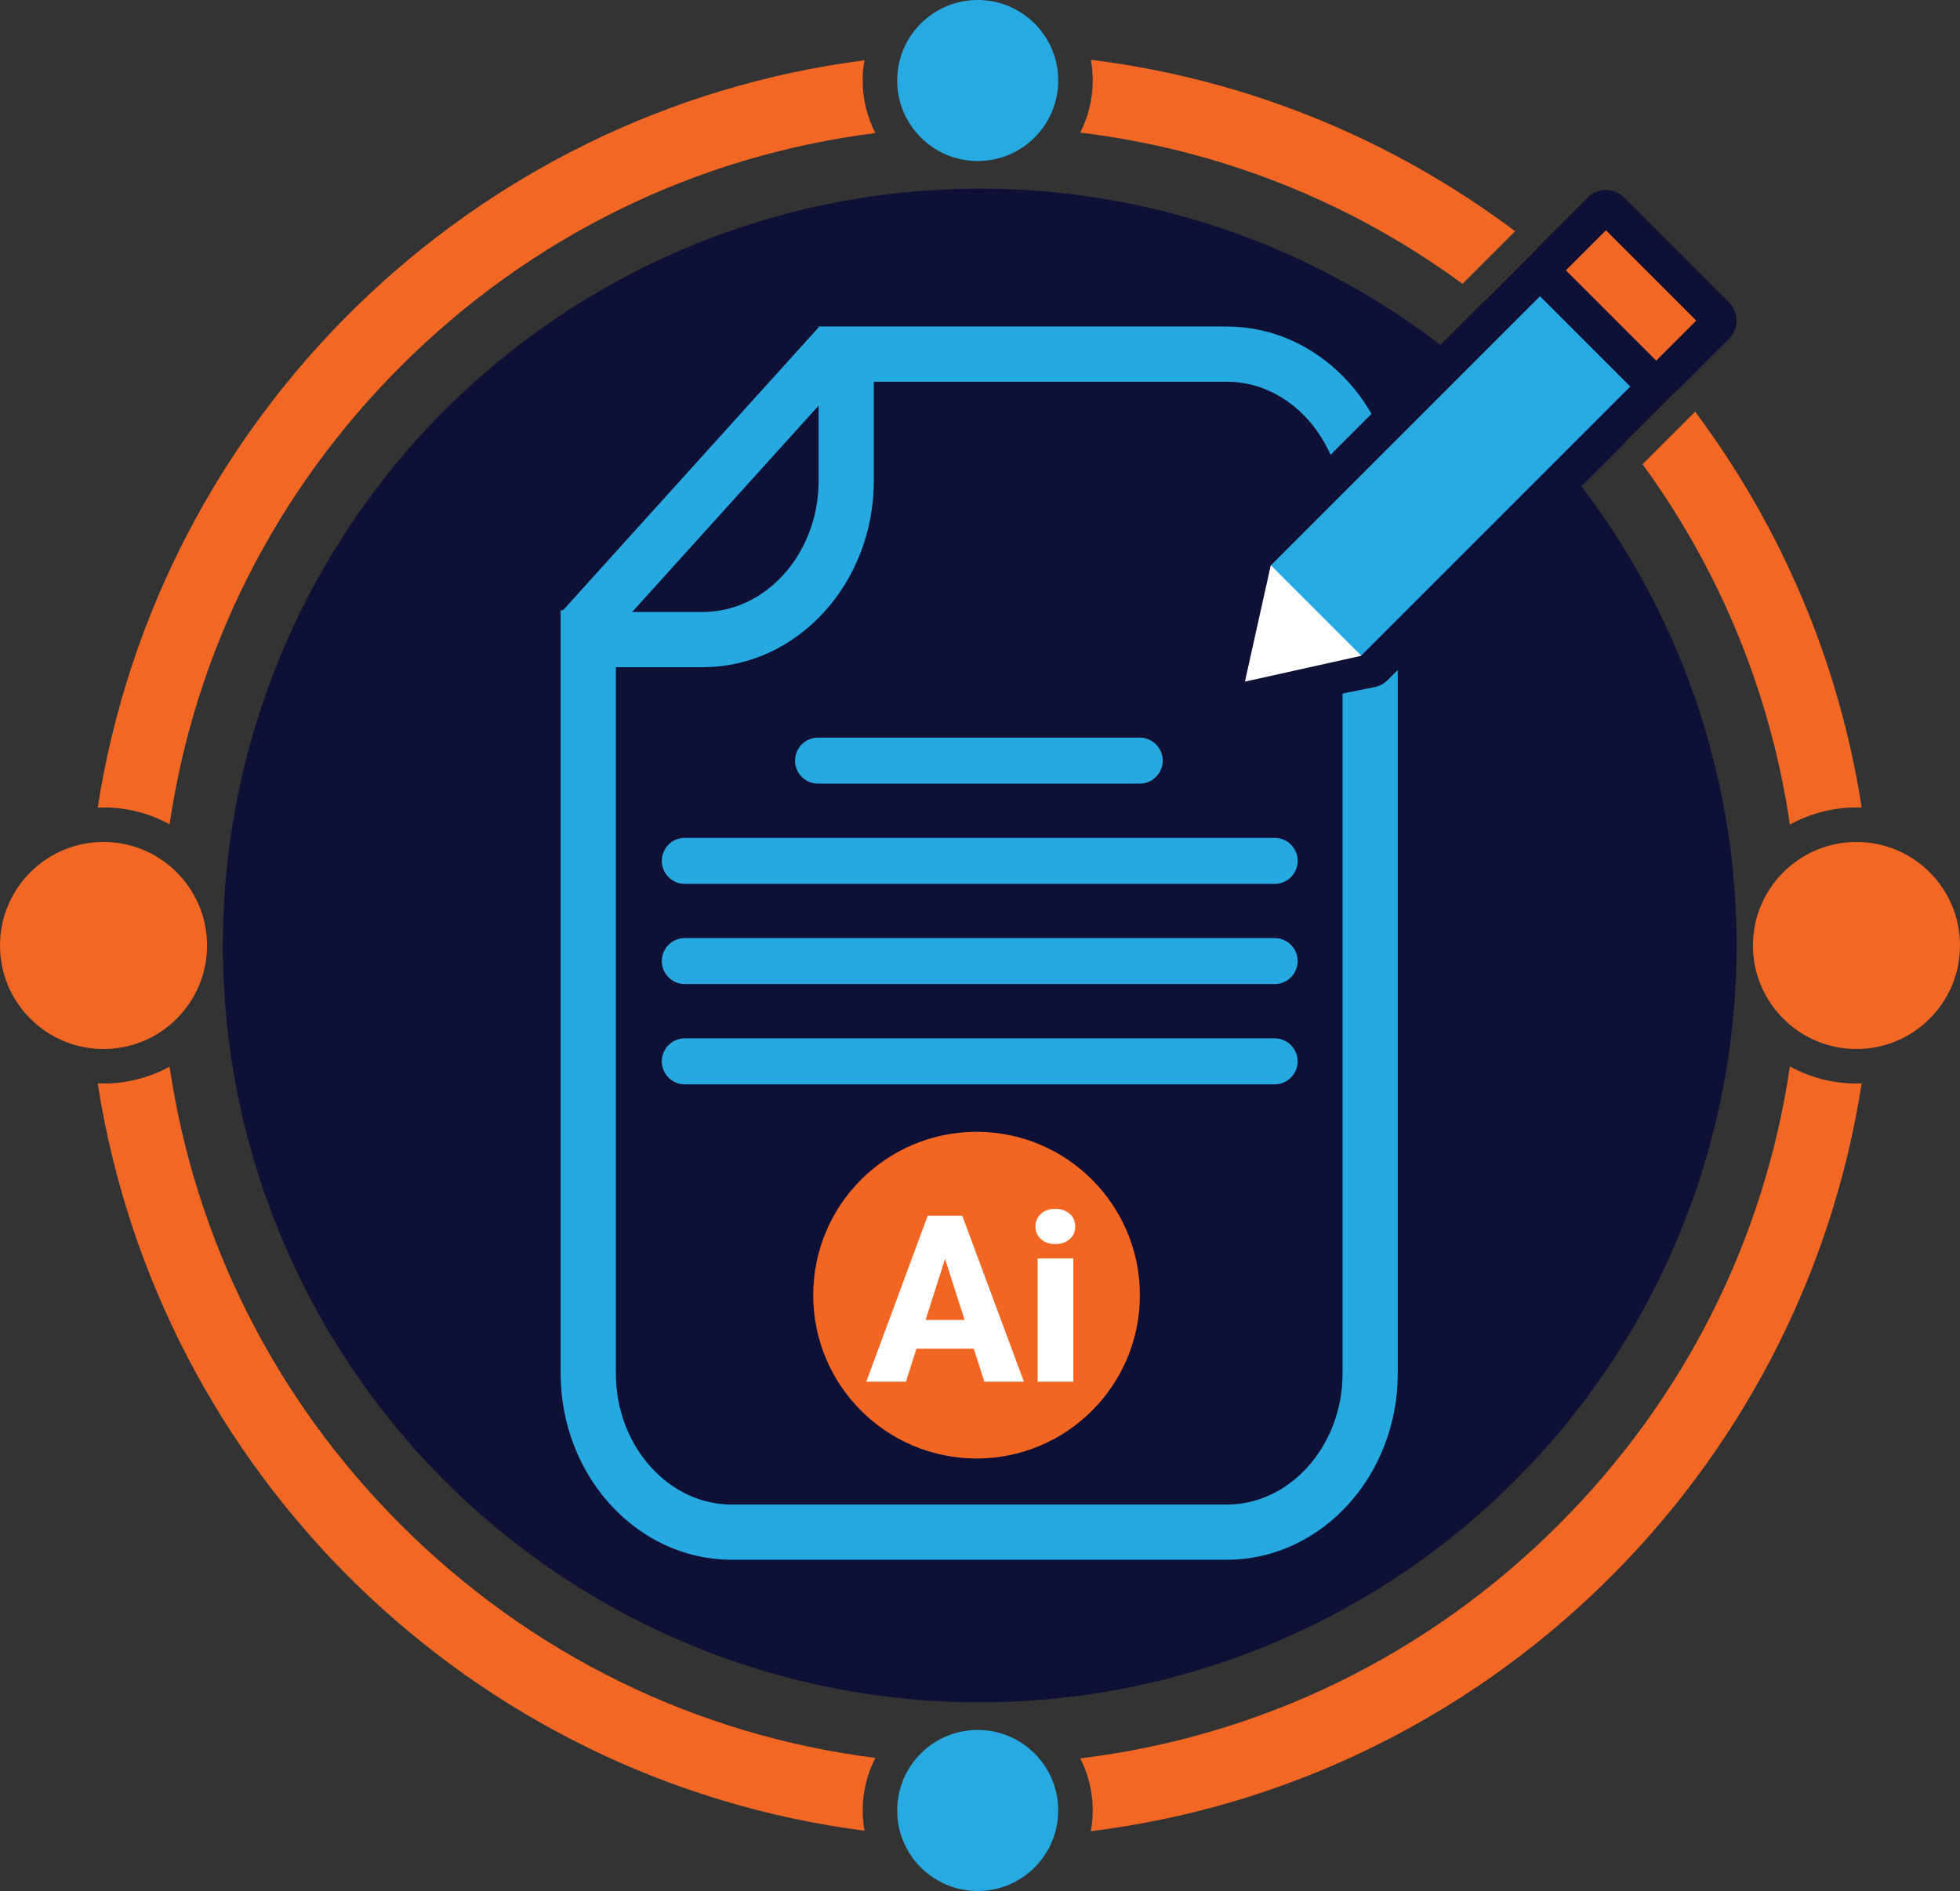
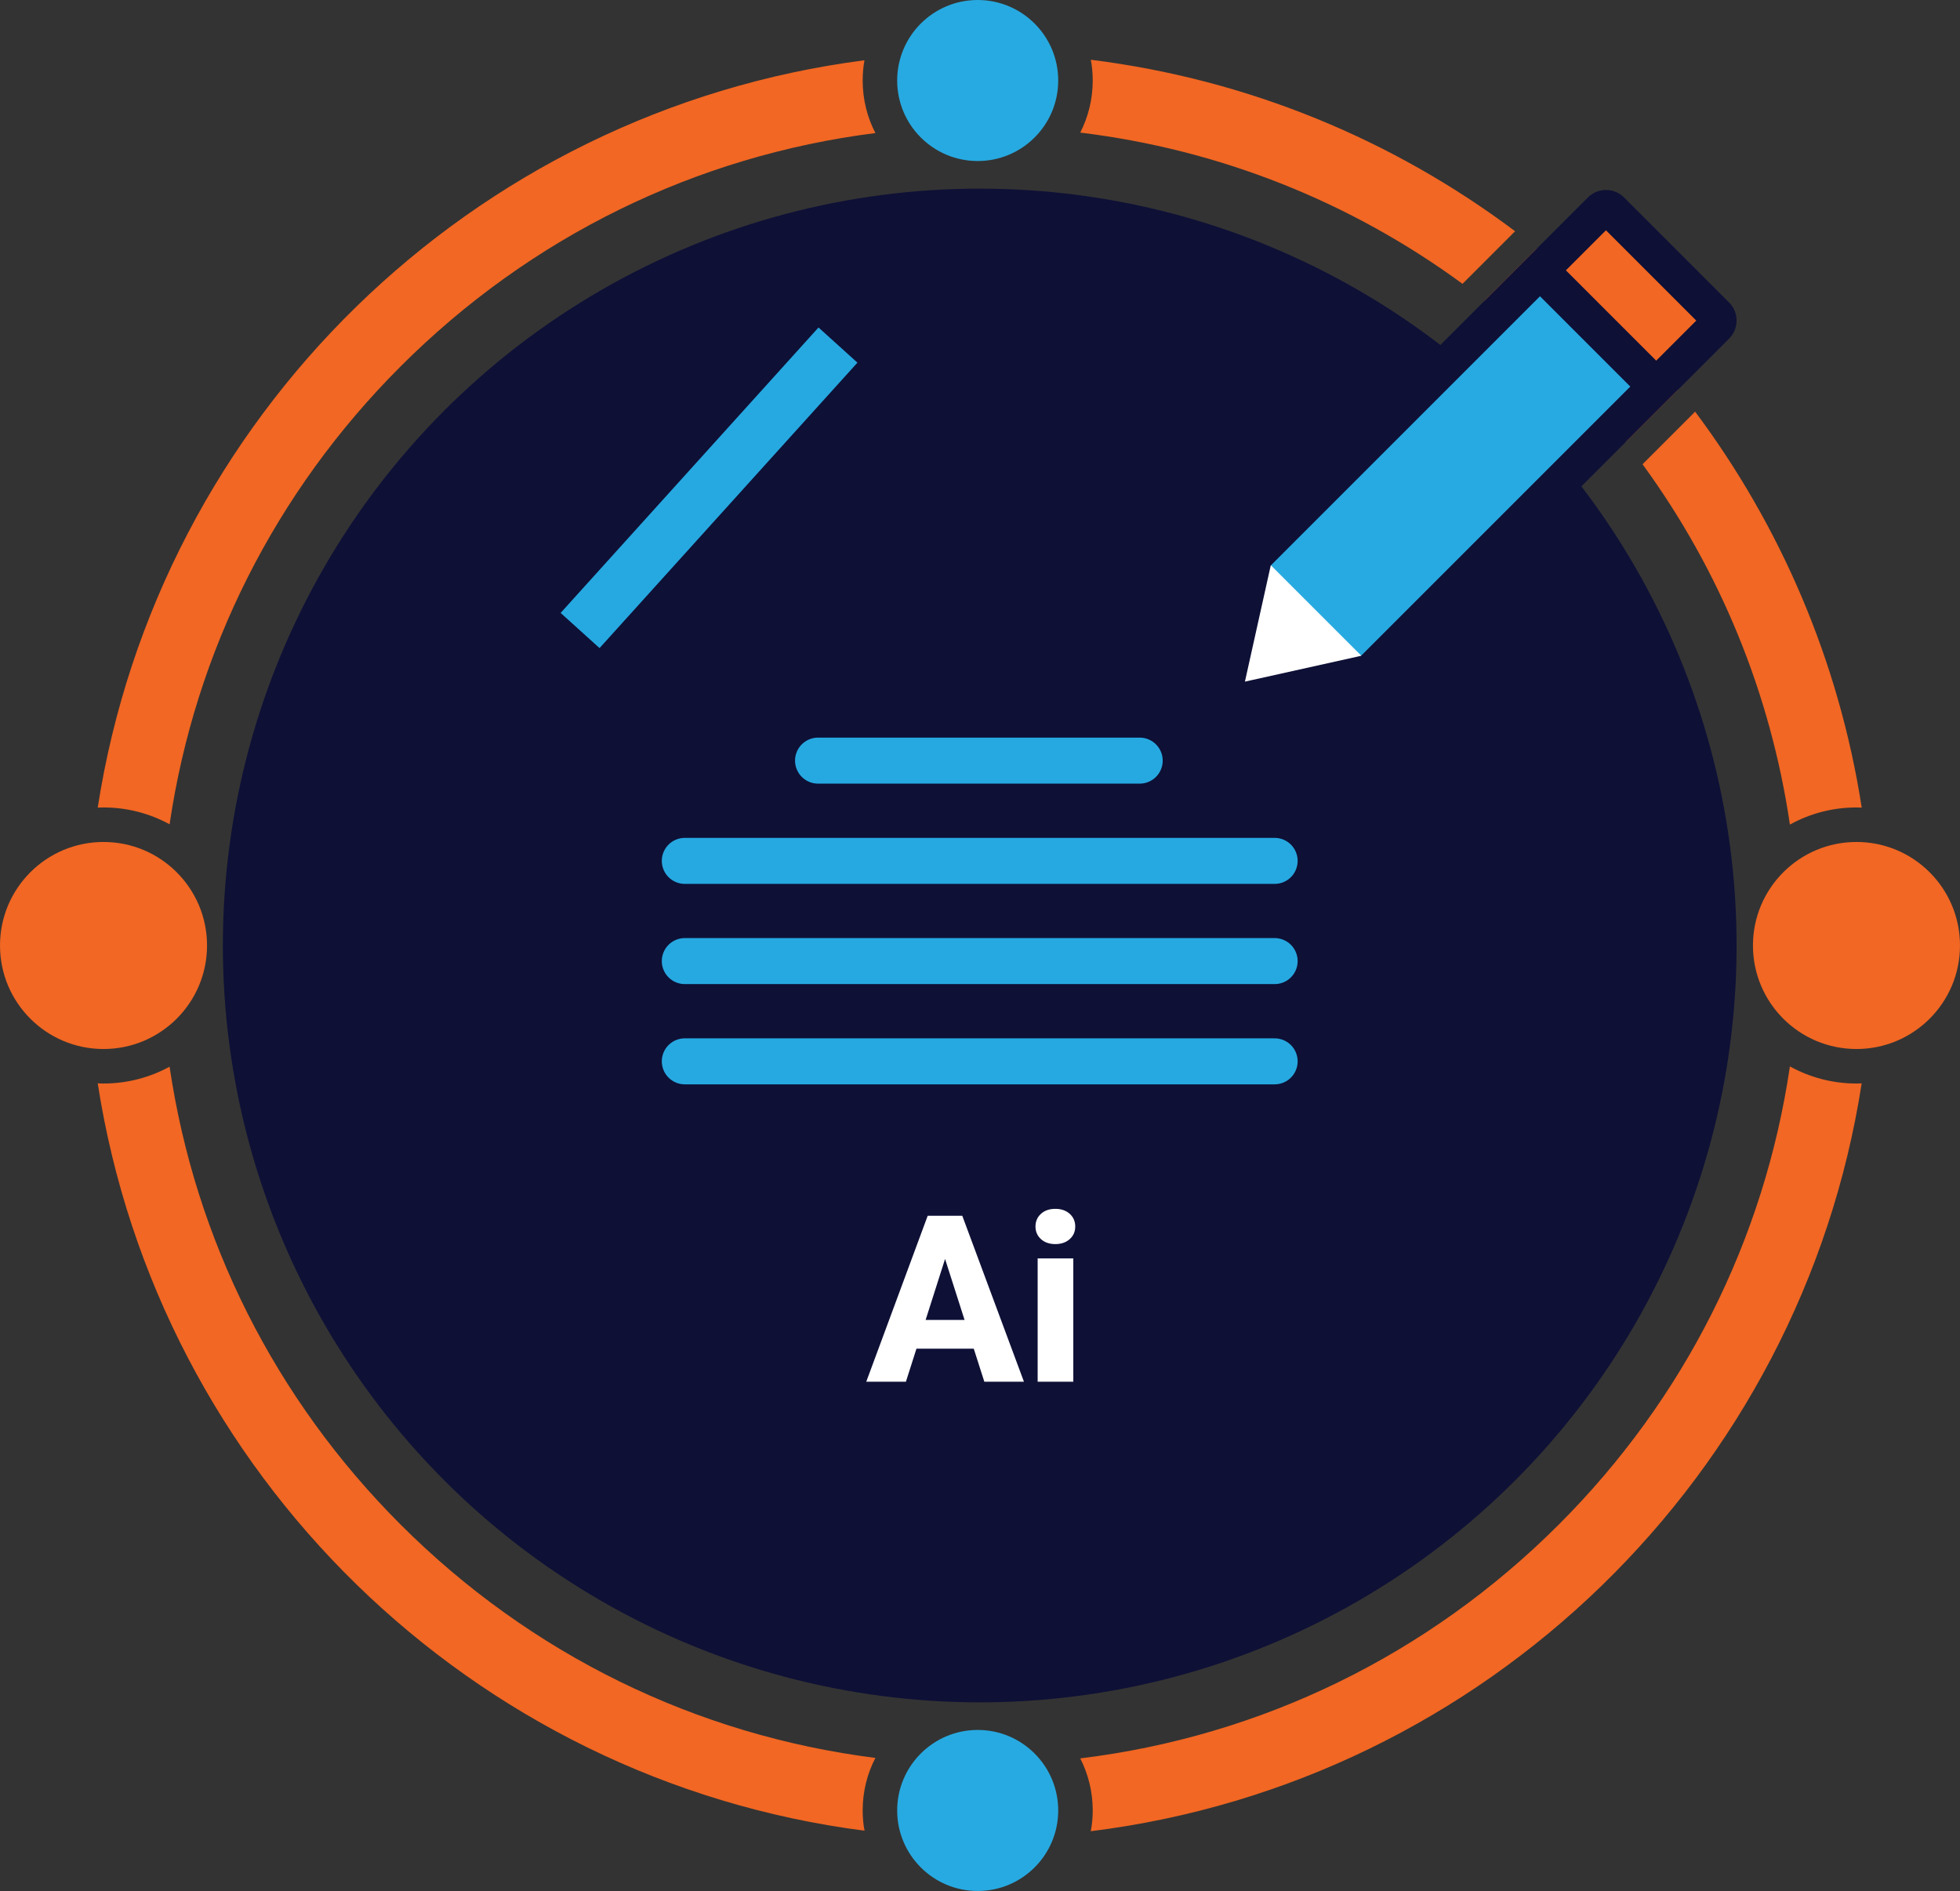
<svg xmlns="http://www.w3.org/2000/svg" id="a" viewBox="0 0 426 411">
  <rect x="0" y="0" width="426" height="411" fill="#333333" stroke="none" />
  <circle cx="212.94" cy="205.5" r="164.5" style="fill:#0e1036;" />
  <path d="M403.5,235.5c-5.25,0-10.18-1.35-14.47-3.72-5.53,37.57-22.89,72.25-50.23,99.58-28.41,28.41-64.74,46.04-104.01,50.82,1.73,3.4,2.71,7.25,2.71,11.32,0,1.54-.14,3.05-.42,4.51,85.89-10.66,154.36-77.46,167.55-162.54-.37.02-.75.03-1.13.03ZM190.27,382.08c-38.96-4.92-74.98-22.5-103.2-50.72-27.33-27.32-44.67-61.97-50.21-99.52-4.27,2.33-9.16,3.66-14.36,3.66-.42,0-.84-.01-1.26-.03,13.15,84.78,81.19,151.42,166.66,162.43-.27-1.43-.4-2.9-.4-4.4,0-4.11.99-8,2.77-11.42ZM237.09,12.99c.27,1.46.41,2.97.41,4.51,0,4.07-.98,7.92-2.71,11.32,30.18,3.67,58.63,14.94,83.08,32.87l11.43-11.43c-26.34-19.78-57.89-33.01-92.21-37.27ZM355.34,73.76c-3.41-3.69-6.97-7.25-10.66-10.66-3.42-3.17-6.95-6.21-10.6-9.13l-11.38,11.38c2.05,1.61,4.07,3.27,6.06,4.99,1.52,1.29,3.02,2.62,4.49,3.99,1.88,1.72,3.73,3.49,5.55,5.31,1.92,1.91,3.78,3.86,5.59,5.85,1.36,1.48,2.69,2.98,3.98,4.5,1.72,1.99,3.38,4.02,4.98,6.08l11.38-11.38c-2.99-3.76-6.13-7.41-9.39-10.93ZM368.43,89.47l-11.43,11.43c16.91,23.17,27.85,49.92,32.03,78.32,4.29-2.37,9.22-3.72,14.47-3.72.38,0,.76.01,1.14.03-4.95-31.92-17.69-61.28-36.21-86.06ZM187.5,17.5c0-1.5.13-2.97.39-4.4C102.42,24.12,34.39,90.75,21.24,175.53c.42-.02.84-.03,1.26-.03,5.2,0,10.09,1.33,14.36,3.66,5.54-37.55,22.88-72.2,50.21-99.52,28.22-28.22,64.24-45.8,103.2-50.72-1.78-3.42-2.77-7.31-2.77-11.42Z" style="fill:#f16723;" />
  <circle cx="212.5" cy="17.5" r="17.5" style="fill:#27aae1;" />
  <circle cx="212.5" cy="393.5" r="17.5" style="fill:#27aae1;" />
  <circle cx="22.5" cy="205.5" r="22.5" style="fill:#f16723;" />
  <circle cx="403.5" cy="205.5" r="22.5" style="fill:#f16723;" />
-   <path d="M127.86,139.01v159.53c0,18.96,14.01,34.47,31.14,34.47h107.66c17.13,0,31.14-15.51,31.14-34.47V111.44c0-18.96-14.01-34.47-31.14-34.47h-82.74v27.57c0,18.96-14.01,34.47-31.14,34.47h-24.91Z" style="fill:none; stroke:#26a9e1; stroke-miterlimit:10; stroke-width:12px;" />
  <line x1="182.13" y1="75" x2="126.08" y2="137.04" style="fill:none; stroke:#26a9e1; stroke-miterlimit:10; stroke-width:11.4px;" />
  <line x1="277.04" y1="230.68" x2="148.84" y2="230.68" style="fill:none; stroke:#26a9e1; stroke-linecap:round; stroke-linejoin:round; stroke-width:10px;" />
  <line x1="277.04" y1="208.89" x2="148.84" y2="208.89" style="fill:none; stroke:#26a9e1; stroke-linecap:round; stroke-linejoin:round; stroke-width:10px;" />
  <line x1="277.04" y1="187.11" x2="148.84" y2="187.11" style="fill:none; stroke:#26a9e1; stroke-linecap:round; stroke-linejoin:round; stroke-width:10px;" />
  <line x1="247.71" y1="165.32" x2="177.8" y2="165.32" style="fill:none; stroke:#26a9e1; stroke-linecap:round; stroke-linejoin:round; stroke-width:10px;" />
  <polygon points="349 44.14 334.57 58.57 360.02 84.02 374.45 69.59 349 44.14 349 44.14" style="fill:#f16723;" />
  <path d="M354.72,77.12c.65.56,1.32,1.13,1.73,1.88.73,1.34.59,3.14,1.68,4.22.46.46,1.18.92,1.01,1.55-.09.34-.43.55-.72.76-1.45,1.05-2.09,2.85-2.92,4.43-3.63,6.95-11.42,10.46-17.37,15.57-2.02,1.74-3.85,3.68-5.7,5.6-5.59,5.79-11.44,11.33-17.28,16.87-1.75,1.66-3.51,3.32-5.26,4.99-4.29,4.07-8.62,8.17-13.66,11.27-7.8,4.8-17.17,7.02-26.29,6.21-.41-.04-.84-.09-1.14-.37-.44-.41-.41-1.1-.34-1.7.9-7.69,2.12-15.35,3.65-22.94.36-1.79.75-3.6,1.54-5.25.92-1.91,2.36-3.51,3.79-5.07,9.07-9.95,18.54-19.53,28.37-28.72,4.96-4.63,10.01-9.16,15.15-13.59,2.57-2.21,5.16-4.4,7.78-6.56,1.54-1.27,5.63-5.87,7.61-5.21,1.47.49,3.31,2.92,4.48,3.96,1.5,1.33,3.01,2.66,4.52,3.98,3.11,2.72,6.23,5.43,9.37,8.11Z" style="fill:#27aae1;" />
  <polygon points="274.63 121.98 296.32 143.67 266.69 151.61 274.63 121.98" style="fill:#fff; stroke:#fff; stroke-linecap:round; stroke-miterlimit:10;" />
  <path d="M298.76,149.34l-28.53,5.71c-3.89.78-7.33-2.65-6.55-6.55l5.71-28.53c.22-1.08.74-2.07,1.52-2.84l74.21-74.21c2.17-2.17,5.7-2.17,7.87,0l22.82,22.82c2.17,2.17,2.17,5.7,0,7.87l-74.21,74.21c-.78.78-1.77,1.31-2.84,1.52ZM270.58,148.15l25.24-5.61,58.52-58.52-19.63-19.63-58.52,58.52-5.61,25.24ZM349.05,50.05l-8.71,8.71,19.63,19.63,8.71-8.71-19.63-19.63Z" style="fill:#0e1036;" />
-   <circle cx="212.25" cy="281.5" r="35.5" style="fill:#f26622;" />
  <path d="M206.21,271.11l-9.31,29.2h-8.62l13.35-36.06h5.45l-.87,6.86ZM213.54,286.89v6.24h-18.8v-6.24h18.8ZM213.94,300.31l-9.34-29.2-.97-6.86h5.52l13.4,36.06h-8.62Z" style="fill:#fff;" />
  <path d="M225.06,266.58c0-1.12.4-2.04,1.19-2.76.79-.72,1.83-1.08,3.12-1.08s2.33.36,3.13,1.08c.8.72,1.2,1.64,1.2,2.76s-.4,2.02-1.2,2.74c-.8.72-1.85,1.08-3.13,1.08s-2.33-.36-3.12-1.08c-.79-.72-1.19-1.63-1.19-2.74ZM233.28,273.51v26.8h-7.75v-26.8h7.75Z" style="fill:#fff;" />
</svg>